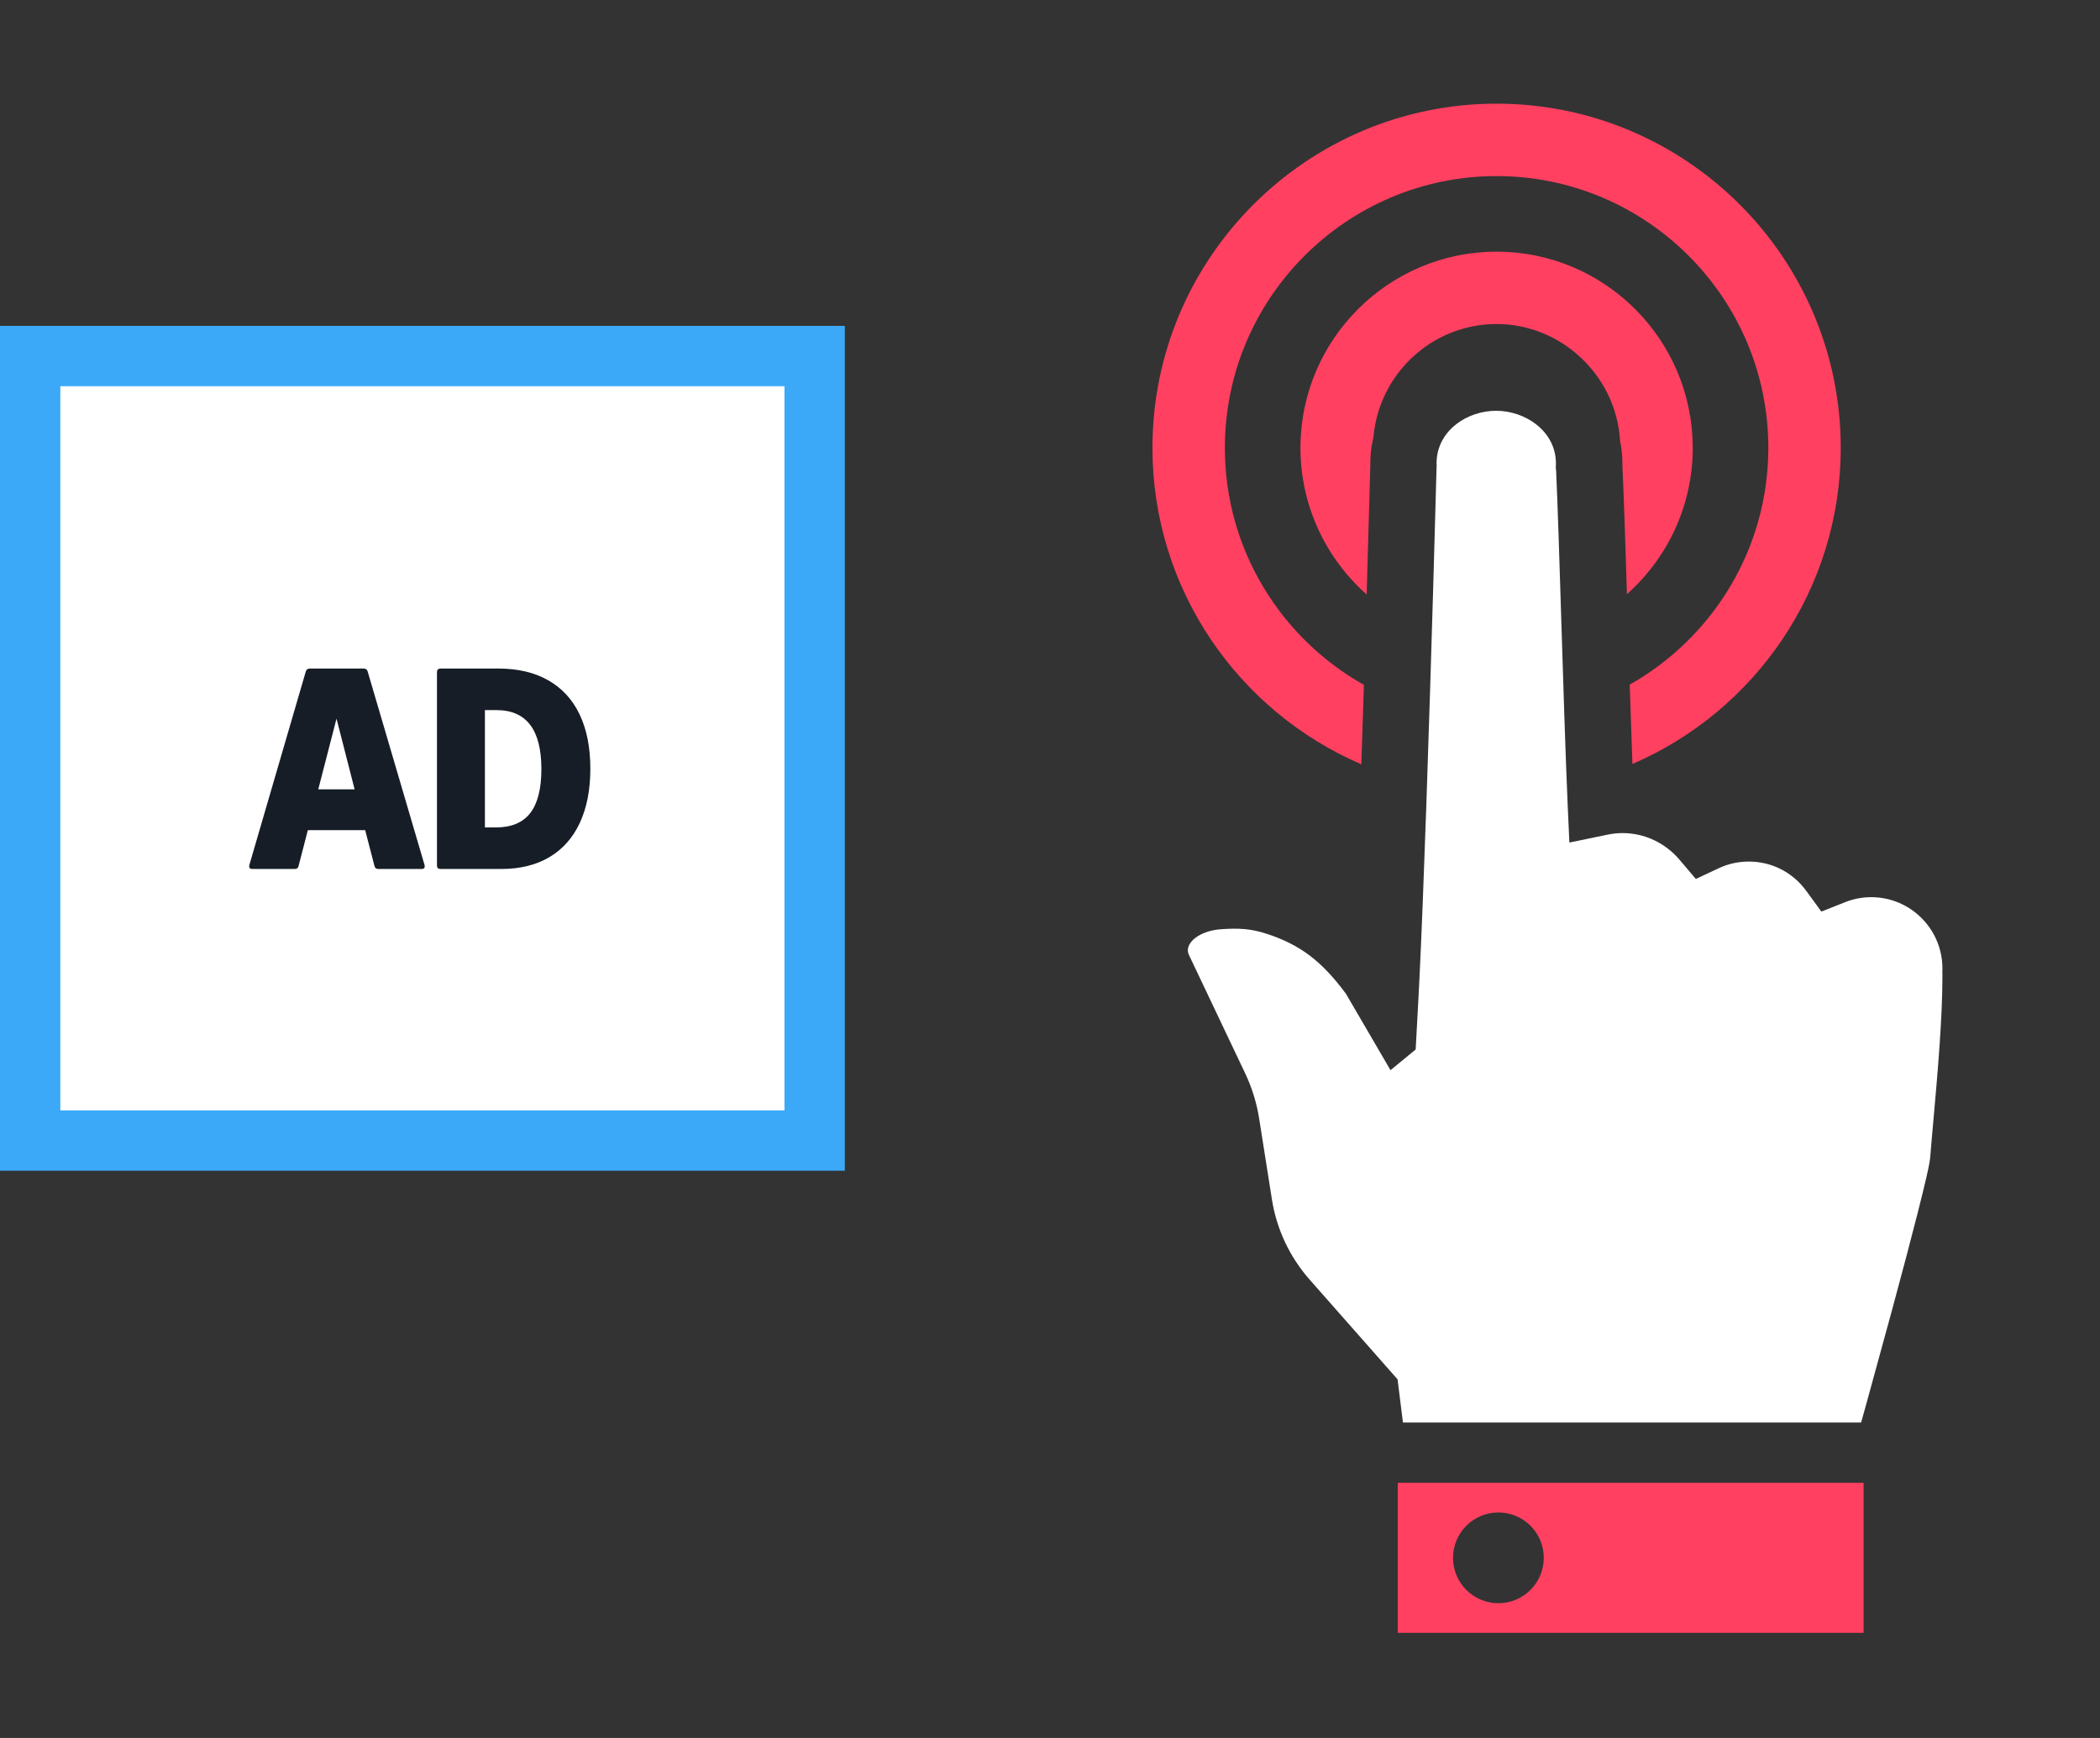
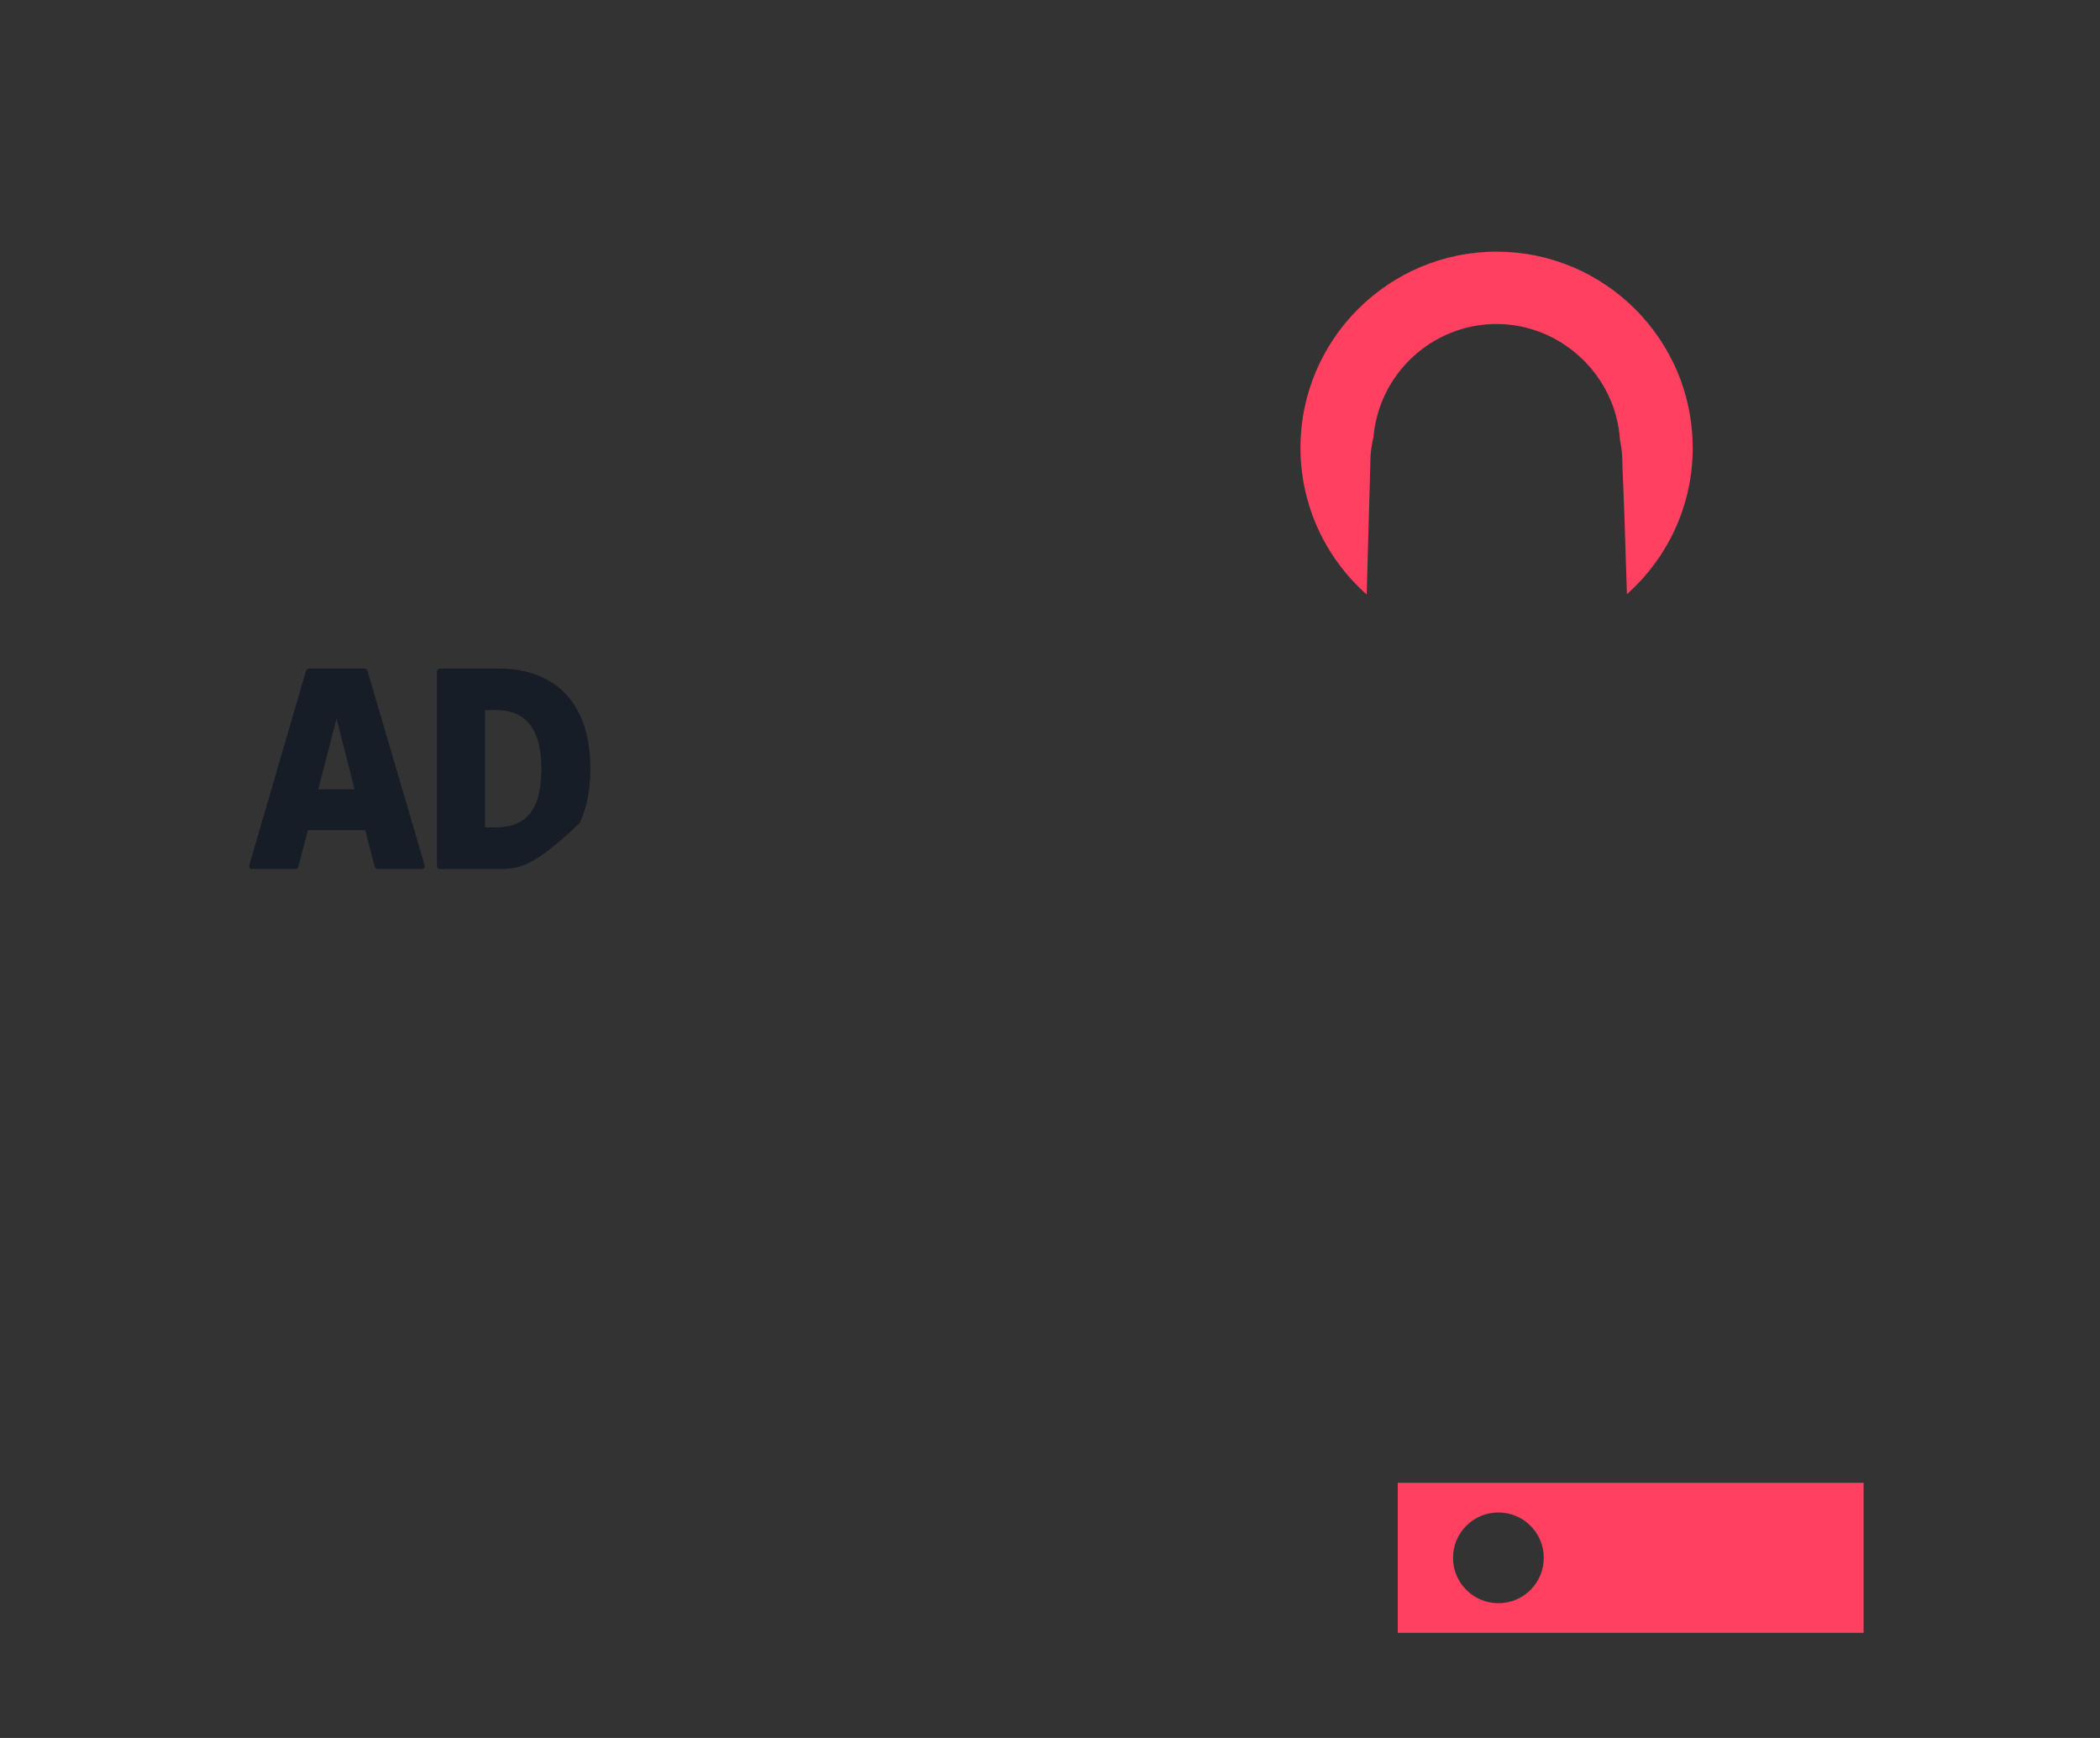
<svg xmlns="http://www.w3.org/2000/svg" width="348" height="288" viewBox="0 0 348 288" fill="none">
  <rect x="0" y="0" width="348" height="288" fill="#333333" stroke="none" />
  <g clip-path="url(#clip0_819_492)">
-     <path d="M202.977 74.21C202.977 49.38 223.177 29.18 248.007 29.18C272.837 29.18 293.037 49.38 293.037 74.21C293.037 91.03 283.757 105.72 270.067 113.45C270.217 118.08 270.367 122.55 270.517 126.6C290.797 117.85 305.037 97.67 305.037 74.21C305.037 42.76 279.447 17.18 248.007 17.18C216.567 17.18 190.977 42.76 190.977 74.21C190.977 97.71 205.257 117.92 225.597 126.65C225.747 122.2 225.887 117.77 226.017 113.49C212.277 105.77 202.977 91.06 202.977 74.21Z" fill="#FF4061" />
    <path d="M280.506 74.203C280.506 56.283 265.926 41.703 248.006 41.703C230.086 41.703 215.506 56.283 215.506 74.203C215.506 83.873 219.756 92.553 226.476 98.513C226.806 87.173 227.026 78.803 227.076 77.213C227.076 77.193 227.076 77.163 227.076 77.133C227.076 77.023 227.076 76.903 227.076 76.783C227.076 75.283 227.266 73.833 227.606 72.423C228.506 61.953 237.316 53.693 248.016 53.693C258.716 53.693 267.816 62.233 268.456 72.963C268.716 74.203 268.856 75.473 268.856 76.783C268.856 76.923 268.856 77.063 268.856 77.203C268.856 77.333 268.876 77.473 268.876 77.613C269.106 82.723 269.356 90.243 269.606 98.463C276.296 92.503 280.516 83.833 280.516 74.193L280.506 74.203Z" fill="#FF4061" />
    <path d="M231.627 270.579H308.827V245.719H231.627V270.579ZM248.307 250.629C252.457 250.629 255.827 253.999 255.827 258.149C255.827 262.299 252.457 265.669 248.307 265.669C244.157 265.669 240.787 262.299 240.787 258.149C240.787 253.999 244.157 250.629 248.307 250.629Z" fill="#FF4061" />
-     <path d="M310.107 148.67C308.617 148.67 307.157 148.95 305.787 149.49L301.827 151.06L299.317 147.62C297.067 144.54 293.597 142.77 289.797 142.77C288.057 142.77 286.387 143.14 284.827 143.87L281.027 145.65L278.307 142.45C275.927 139.66 272.497 138.05 268.887 138.05C268.047 138.05 267.207 138.14 266.397 138.31L260.067 139.62L259.777 133.16C259.427 125.09 259.077 114.06 258.747 103.39C258.437 93.44 258.147 84.07 257.877 78.12C257.877 78.04 257.877 77.96 257.857 77.89L257.817 77.47L257.837 77.05C257.837 76.97 257.837 76.88 257.837 76.79C257.837 71.4 252.707 68.07 247.947 68.07C243.187 68.07 238.327 71.23 238.067 76.37C238.067 76.51 238.057 76.65 238.057 76.79L238.077 77.1L238.057 77.48C237.977 80.51 237.257 107.57 236.367 133.32C235.947 145.46 235.567 155.12 235.227 162.03C235.177 163.16 235.117 164.23 235.067 165.24L234.597 173.91L230.427 177.34L223.037 164.67C219.027 159.26 215.477 156.57 209.947 154.75C207.217 153.85 205.167 153.79 202.357 153.98C200.607 154.1 199.007 154.66 197.967 155.51C197.477 155.91 196.407 156.98 197.037 158.27L206.337 177.85C207.467 180.23 208.257 182.77 208.667 185.4L210.777 198.77C211.557 203.7 213.717 208.29 217.027 212.05L231.597 228.57L232.487 235.72H308.417C308.687 234.74 309.007 233.59 309.377 232.27C310.507 228.18 312.017 222.68 313.547 217.05C315.317 210.51 316.737 205.12 317.777 201.03C318.397 198.6 318.877 196.61 319.227 195.11C319.367 194.5 319.797 192.62 319.857 191.85C320.007 189.91 320.207 187.72 320.417 185.38C321.077 177.99 321.887 168.82 321.887 161.83C321.887 161.59 321.887 161.36 321.877 161.17V160.93L321.887 160.49C321.887 153.96 316.597 148.67 310.087 148.67H310.107Z" fill="white" />
  </g>
-   <rect x="5" y="59" width="130" height="130" fill="white" stroke="#3BA9F7" stroke-width="10" />
-   <path d="M41.797 144C41.461 144 41.293 143.856 41.293 143.568C41.293 143.472 41.301 143.4 41.317 143.352L50.677 111.264C50.773 110.944 50.997 110.784 51.349 110.784H60.253C60.605 110.784 60.829 110.944 60.925 111.264L70.357 143.352C70.373 143.4 70.381 143.472 70.381 143.568C70.381 143.856 70.213 144 69.877 144H62.677C62.341 144 62.133 143.832 62.053 143.496L60.517 137.568H51.013L49.477 143.496C49.413 143.832 49.197 144 48.829 144H41.797ZM58.765 130.8L55.765 119.088L52.741 130.8H58.765ZM72.988 144C72.812 144 72.668 143.952 72.556 143.856C72.46 143.744 72.412 143.6 72.412 143.424V111.36C72.412 111.184 72.46 111.048 72.556 110.952C72.668 110.84 72.812 110.784 72.988 110.784H82.564C85.812 110.784 88.572 111.432 90.844 112.728C93.132 114.024 94.868 115.912 96.052 118.392C97.236 120.872 97.828 123.872 97.828 127.392C97.828 130.88 97.244 133.872 96.076 136.368C94.924 138.848 93.236 140.744 91.012 142.056C88.804 143.352 86.148 144 83.044 144H72.988ZM82.204 137.112C84.748 137.112 86.636 136.32 87.868 134.736C89.1 133.136 89.716 130.704 89.716 127.44C89.716 120.928 87.236 117.672 82.276 117.672H80.356V137.112H82.204Z" fill="#161D26" />
+   <path d="M41.797 144C41.461 144 41.293 143.856 41.293 143.568C41.293 143.472 41.301 143.4 41.317 143.352L50.677 111.264C50.773 110.944 50.997 110.784 51.349 110.784H60.253C60.605 110.784 60.829 110.944 60.925 111.264L70.357 143.352C70.373 143.4 70.381 143.472 70.381 143.568C70.381 143.856 70.213 144 69.877 144H62.677C62.341 144 62.133 143.832 62.053 143.496L60.517 137.568H51.013L49.477 143.496C49.413 143.832 49.197 144 48.829 144H41.797ZM58.765 130.8L55.765 119.088L52.741 130.8H58.765ZM72.988 144C72.812 144 72.668 143.952 72.556 143.856C72.46 143.744 72.412 143.6 72.412 143.424V111.36C72.412 111.184 72.46 111.048 72.556 110.952C72.668 110.84 72.812 110.784 72.988 110.784H82.564C85.812 110.784 88.572 111.432 90.844 112.728C93.132 114.024 94.868 115.912 96.052 118.392C97.236 120.872 97.828 123.872 97.828 127.392C97.828 130.88 97.244 133.872 96.076 136.368C88.804 143.352 86.148 144 83.044 144H72.988ZM82.204 137.112C84.748 137.112 86.636 136.32 87.868 134.736C89.1 133.136 89.716 130.704 89.716 127.44C89.716 120.928 87.236 117.672 82.276 117.672H80.356V137.112H82.204Z" fill="#161D26" />
  <defs>
    <clipPath id="clip0_819_492">
      <rect width="130.93" height="253.4" fill="white" transform="translate(190.977 17.18)" />
    </clipPath>
  </defs>
</svg>